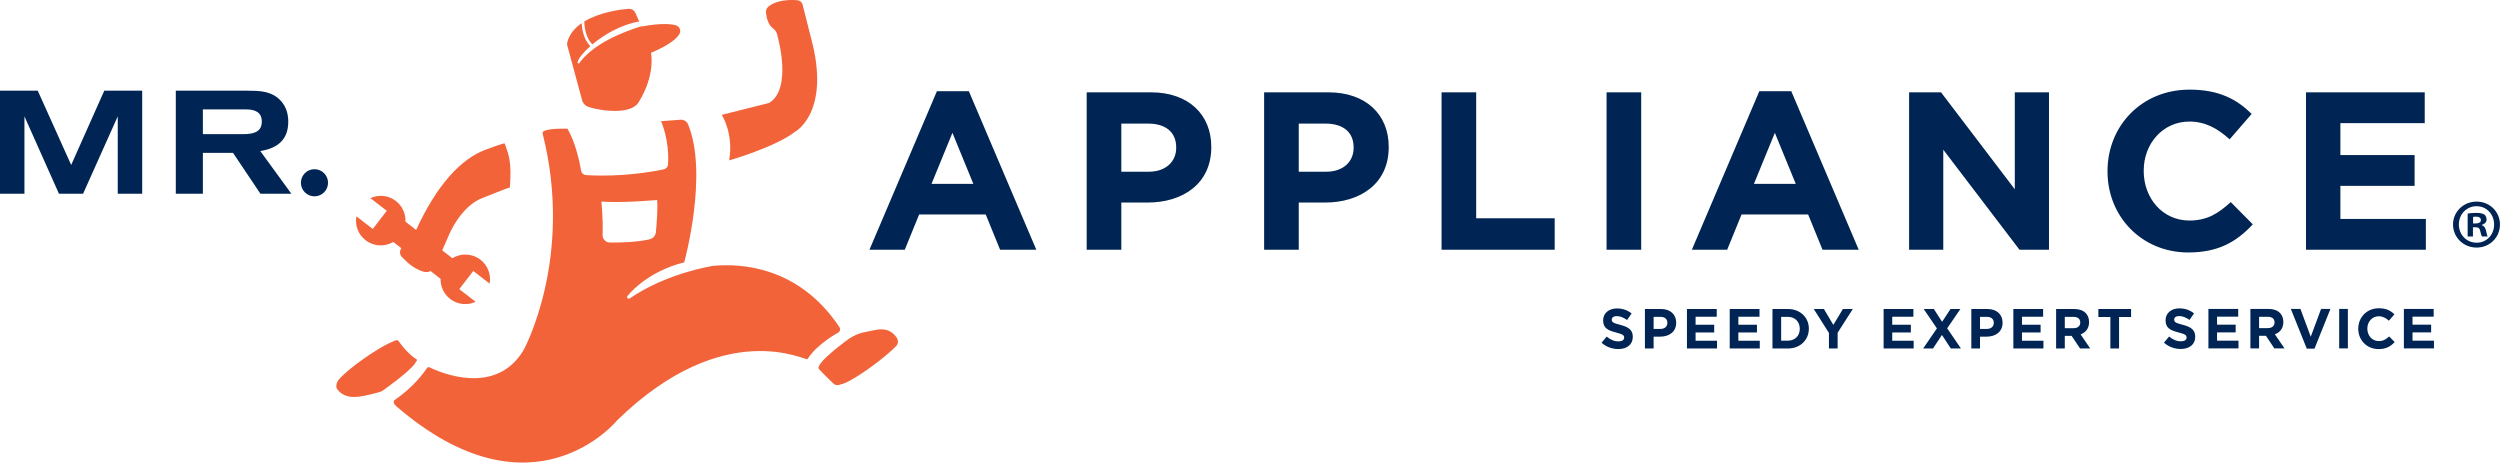
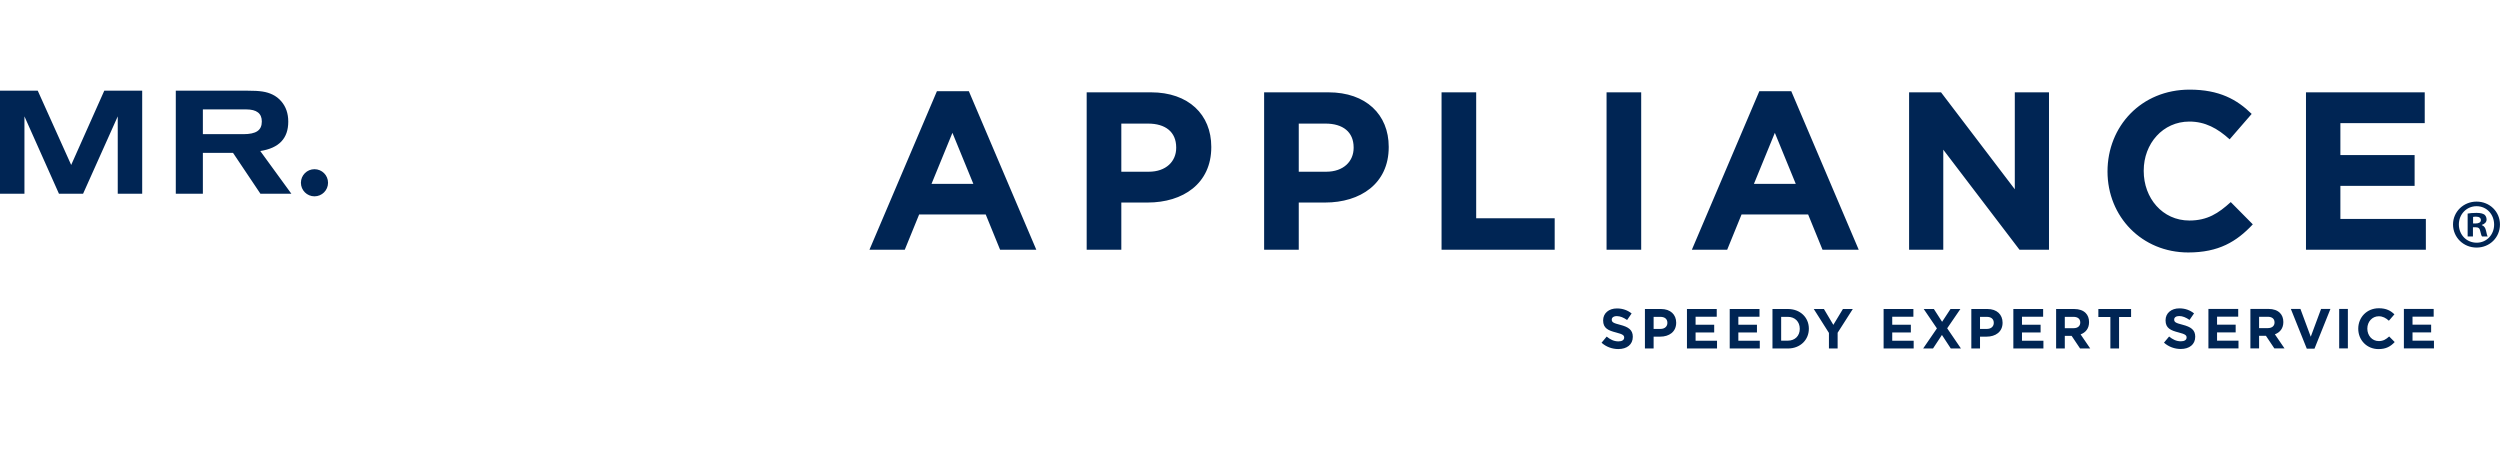
<svg xmlns="http://www.w3.org/2000/svg" viewBox="0 0 640.5 118.5" class="light notag">
  <defs>
    <style type="text/css">
      :root {
      --cp: #002554;
      --cs: #f2633a;
      --wht: #FFFFFF;
      --blk: #000000;
      --p1: #f2633a;
      --p2: #002554;
      --p3: #f2633a;
      }
      .p1 {fill:#f2633a}
      .p2 {fill: #002554}
      .p3 {fill:#f2633a}

      .dark {
      --p2: #FFFFFF;
      --p3: #FFFFFF;
      }
      .primary {
      --p1: #002554;
      --p2: #002554;
      --p3: #002554;
      }
      .secondary {
      --p1: #f2633a;
      --p2: #f2633a;
      --p3: #f2633a;
      }
      .white {
      --p1: #FFFFFF;
      --p2: #FFFFFF;
      --p3: #FFFFFF;
      }
      .black {
      --p1: #000000;
      --p2: #000000;
      --p3: #000000;
      }
      .notag .p3 {display: none}
    </style>
  </defs>
  <path class="p3" d="M 362.2 150.282 L 362.34 150.282 C 362.505 150.282 362.638 150.228 362.638 150.093 C 362.638 149.977 362.552 149.898 362.364 149.898 C 362.285 149.898 362.23 149.906 362.2 149.914 L 362.2 150.282 Z M 362.192 151.004 L 361.894 151.004 L 361.894 149.725 C 362.01 149.701 362.174 149.678 362.388 149.678 C 362.63 149.678 362.74 149.717 362.836 149.78 C 362.905 149.836 362.96 149.937 362.96 150.054 C 362.96 150.204 362.85 150.313 362.693 150.361 L 362.693 150.376 C 362.818 150.416 362.89 150.518 362.929 150.69 C 362.968 150.886 362.992 150.965 363.022 151.004 L 362.701 151.004 C 362.662 150.957 362.638 150.848 362.6 150.698 C 362.576 150.557 362.497 150.493 362.333 150.493 L 362.192 150.493 L 362.192 151.004 Z M 362.388 149.31 C 361.822 149.31 361.398 149.772 361.398 150.337 C 361.398 150.91 361.822 151.365 362.402 151.365 C 362.968 151.372 363.384 150.91 363.384 150.337 C 363.384 149.772 362.968 149.31 362.394 149.31 L 362.388 149.31 Z M 362.402 149.05 C 363.14 149.05 363.713 149.624 363.713 150.337 C 363.713 151.066 363.14 151.632 362.394 151.632 C 361.658 151.632 361.069 151.066 361.069 150.337 C 361.069 149.624 361.658 149.05 362.394 149.05 L 362.402 149.05 Z M 245.938 148.638 C 243.89 148.638 242.133 149.322 240.86 150.62 C 239.592 151.909 238.922 153.693 238.922 155.768 C 238.922 157.793 239.609 159.518 240.904 160.758 C 242.204 161.997 244.014 162.654 246.133 162.654 C 248.382 162.654 250.312 162.033 251.713 160.853 C 251.834 160.749 251.905 160.604 251.901 160.446 C 251.901 160.292 251.829 160.144 251.706 160.044 L 249.305 158.06 C 249.2 157.977 249.078 157.94 248.956 157.94 C 248.845 157.94 248.729 157.972 248.634 158.044 C 247.949 158.552 247.145 158.833 246.369 158.833 C 245.012 158.833 244.149 158.256 243.801 157.121 L 243.76 156.986 L 243.902 156.986 L 252.273 156.986 C 252.553 156.986 252.785 156.77 252.802 156.497 C 252.82 156.312 252.842 155.954 252.842 155.649 C 252.842 153.61 252.177 151.858 250.917 150.581 C 249.662 149.31 247.941 148.638 245.938 148.638 M 248.47 154.31 L 248.352 154.31 L 243.602 154.31 L 243.482 154.31 L 243.494 154.193 C 243.624 152.93 244.689 151.986 245.976 151.986 C 247.262 151.986 248.328 152.93 248.458 154.193 L 248.47 154.31 Z M 355.084 154.648 C 355.084 156.362 353.974 157.73 352.286 157.73 C 350.545 157.73 349.294 156.332 349.294 154.617 L 349.294 149.562 C 349.294 149.272 349.056 149.033 348.758 149.033 L 345.241 149.033 C 344.945 149.033 344.704 149.272 344.704 149.562 L 344.704 154.617 C 344.704 158.826 348.178 162.25 352.452 162.25 C 353.288 162.25 354.125 162.11 354.94 161.841 L 355.084 161.789 L 355.084 161.938 L 355.084 162.105 C 355.084 163.968 353.542 165.489 351.648 165.489 C 350.521 165.489 349.466 164.941 348.817 164.026 C 348.714 163.884 348.546 163.801 348.378 163.801 C 348.298 163.801 348.222 163.82 348.146 163.85 L 344.948 165.349 C 344.813 165.413 344.71 165.534 344.668 165.674 C 344.621 165.813 344.638 165.968 344.714 166.096 C 346.157 168.514 348.809 170.013 351.648 170.013 C 353.736 170.013 355.722 169.22 357.226 167.786 C 358.729 166.344 359.594 164.426 359.668 162.376 L 359.673 162.18 L 359.673 162.161 L 359.673 149.562 C 359.673 149.272 359.433 149.033 359.138 149.033 L 355.618 149.033 C 355.322 149.033 355.084 149.272 355.084 149.562 M 341.438 142.912 L 337.804 142.912 C 337.506 142.912 337.269 143.15 337.269 143.441 L 337.269 161.798 C 337.269 162.09 337.506 162.329 337.804 162.329 L 341.438 162.329 C 341.737 162.329 341.972 162.09 341.972 161.798 L 341.972 143.441 C 341.972 143.15 341.737 142.912 341.438 142.912 M 334.35 148.704 C 334.136 148.676 333.922 148.662 333.73 148.662 C 332.05 148.662 330.925 149.198 330.185 150.346 L 329.988 150.65 L 329.988 150.288 L 329.988 149.562 C 329.988 149.269 329.744 149.033 329.446 149.033 L 326.036 149.033 C 325.737 149.033 325.497 149.269 325.497 149.562 L 325.497 161.8 C 325.497 162.092 325.737 162.329 326.036 162.329 L 329.681 162.329 C 329.978 162.329 330.22 162.092 330.22 161.8 L 330.22 155.196 C 330.22 153.766 330.93 153.128 332.529 153.128 C 332.965 153.128 333.457 153.177 333.984 153.278 C 334.018 153.285 334.048 153.288 334.084 153.288 C 334.202 153.288 334.32 153.249 334.414 153.177 C 334.537 153.084 334.612 152.942 334.62 152.789 L 334.821 149.258 C 334.834 148.98 334.629 148.738 334.35 148.704 M 275.565 160.873 L 275.565 149.564 C 275.565 149.27 275.324 149.032 275.03 149.032 L 271.586 149.032 C 271.289 149.032 271.05 149.27 271.05 149.564 L 271.05 150.112 L 271.05 150.402 L 270.862 150.18 C 269.992 149.16 268.825 148.662 267.29 148.662 C 265.536 148.662 264.005 149.334 262.862 150.609 C 261.766 151.832 261.161 153.506 261.161 155.316 C 261.161 157.129 261.766 158.802 262.862 160.026 C 264.005 161.302 265.536 161.973 267.29 161.973 C 268.772 161.973 269.921 161.502 270.793 160.537 L 270.981 160.329 L 270.981 160.606 L 270.981 160.877 L 270.981 161.456 C 270.98 161.472 270.98 161.492 270.98 161.492 L 270.98 162.354 C 270.98 164.07 269.561 165.462 267.824 165.462 C 266.802 165.462 265.842 164.974 265.246 164.154 C 265.145 164.012 264.977 163.936 264.809 163.936 C 264.734 163.936 264.657 163.953 264.582 163.982 L 261.374 165.485 C 261.24 165.549 261.138 165.666 261.097 165.808 C 261.049 165.953 261.072 166.104 261.145 166.232 C 262.54 168.548 265.094 169.99 267.824 169.99 C 272.093 169.99 275.568 166.565 275.568 162.354 L 275.568 161.512 L 275.565 160.873 Z M 268.496 158.381 C 267 158.381 265.954 157.266 265.954 155.672 C 265.954 154.077 267 152.962 268.496 152.962 C 269.989 152.962 271.037 154.077 271.037 155.672 C 271.037 157.266 269.989 158.381 268.496 158.381 M 316.55 148.664 C 312.282 148.664 309.189 151.612 309.189 155.674 C 309.189 159.734 312.282 162.681 316.55 162.681 C 320.813 162.681 323.909 159.734 323.909 155.674 C 323.909 151.612 320.813 148.664 316.55 148.664 M 319.092 155.674 C 319.092 157.268 318.046 158.378 316.55 158.378 C 315.053 158.378 314.006 157.268 314.006 155.674 C 314.006 154.078 315.053 152.962 316.55 152.962 C 318.046 152.962 319.092 154.078 319.092 155.674 M 301.458 148.664 C 300.033 148.664 298.904 149.094 298.02 149.981 L 297.836 150.168 L 297.836 149.909 L 297.836 143.442 C 297.836 143.15 297.597 142.916 297.3 142.916 L 293.664 142.916 C 293.369 142.916 293.128 143.15 293.128 143.442 L 293.128 161.802 C 293.128 162.09 293.369 162.326 293.664 162.326 L 297.094 162.326 C 297.392 162.326 297.629 162.09 297.629 161.802 L 297.629 161.248 L 297.629 160.969 L 297.82 161.177 C 298.738 162.192 299.934 162.681 301.472 162.681 C 304.965 162.681 307.597 159.664 307.597 155.661 C 307.597 151.672 304.958 148.664 301.458 148.664 M 302.738 155.674 C 302.738 157.268 301.697 158.378 300.201 158.378 C 298.705 158.378 297.658 157.268 297.658 155.674 C 297.658 154.078 298.705 152.962 300.201 152.962 C 301.697 152.962 302.738 154.078 302.738 155.674 M 286.097 148.664 C 284.578 148.664 283.473 149.121 282.712 150.056 L 282.518 150.294 L 282.518 149.988 L 282.518 143.413 C 282.518 143.124 282.28 142.888 281.982 142.888 L 278.346 142.888 C 278.052 142.888 277.81 143.124 277.81 143.413 L 277.81 161.802 C 277.81 162.09 278.052 162.326 278.346 162.326 L 281.982 162.326 C 282.28 162.326 282.518 162.09 282.518 161.802 L 282.518 155.197 C 282.518 153.206 283.792 152.992 284.34 152.992 C 285.938 152.992 286.177 154.358 286.177 155.17 L 286.177 161.802 C 286.177 162.09 286.42 162.326 286.712 162.326 L 290.352 162.326 C 290.649 162.326 290.886 162.09 290.886 161.802 L 290.886 153.641 C 290.886 152.198 290.43 150.962 289.569 150.056 C 288.696 149.144 287.494 148.664 286.097 148.664 M 256.988 141.85 C 255.441 141.85 254.274 143.001 254.274 144.526 C 254.274 146.049 255.441 147.2 256.988 147.2 C 258.53 147.2 259.701 146.049 259.701 144.526 C 259.701 143.001 258.53 141.85 256.988 141.85 M 258.817 149.008 L 255.184 149.008 C 254.885 149.008 254.649 149.242 254.649 149.536 L 254.649 161.77 C 254.649 162.062 254.885 162.301 255.184 162.301 L 258.817 162.301 C 259.116 162.301 259.357 162.062 259.357 161.77 L 259.357 149.536 C 259.357 149.242 259.116 149.008 258.817 149.008 M 236.812 150.828 L 227.961 146.738 C 227.892 146.706 227.81 146.688 227.733 146.688 C 227.654 146.688 227.576 146.706 227.505 146.741 L 223.153 148.76 L 223 148.83 L 223 148.666 L 223 147.513 C 223 147.221 222.758 146.985 222.465 146.985 L 218.926 146.985 C 218.632 146.985 218.388 147.221 218.388 147.513 L 218.388 161.8 C 218.388 162.09 218.632 162.326 218.926 162.326 L 222.465 162.326 C 222.758 162.326 223 162.09 223 161.8 L 223 153.922 L 223 153.853 L 223.061 153.822 L 227.692 151.674 L 227.74 151.652 L 227.784 151.674 L 232.452 153.826 L 232.513 153.858 L 232.513 153.924 L 232.513 161.8 C 232.513 162.09 232.754 162.326 233.05 162.326 L 236.586 162.326 C 236.882 162.326 237.121 162.09 237.121 161.8 L 237.121 151.302 C 237.121 151.1 237.002 150.912 236.812 150.828 M 477.83 169.397 L 480.27 162.546 L 474.828 148.965 L 477.773 148.965 L 481.588 158.982 L 485.181 148.965 L 487.874 148.965 L 480.496 169.397 L 477.83 169.397 Z M 469.998 162.294 L 469.998 155.308 C 469.998 152.642 468.962 151.266 466.748 151.266 C 464.44 151.266 463.348 152.753 463.348 155.501 L 463.348 162.294 L 460.657 162.294 L 460.657 148.965 L 463.348 148.965 L 463.348 150.397 C 464.248 149.386 465.337 148.714 467.221 148.714 C 470.392 148.714 472.721 150.566 472.721 154.746 L 472.721 162.294 L 469.998 162.294 Z M 453.613 162.294 L 453.613 160.722 C 452.49 162.045 450.946 162.66 449.152 162.66 C 445.193 162.66 442.104 159.6 442.104 155.701 C 442.104 151.741 445.25 148.714 449.152 148.714 C 450.946 148.714 452.462 149.358 453.613 150.677 L 453.613 148.965 L 456.308 148.965 L 456.308 162.294 L 453.613 162.294 Z M 449.152 151.266 C 446.653 151.266 444.772 153.232 444.772 155.701 C 444.772 158.198 446.653 160.133 449.152 160.133 C 451.7 160.133 453.556 158.113 453.556 155.701 C 453.556 153.286 451.68 151.266 449.152 151.266 M 425.804 169.397 L 425.804 148.965 L 428.498 148.965 L 428.498 150.677 C 429.621 149.36 431.165 148.712 432.962 148.712 C 436.86 148.712 440 151.746 440 155.702 C 440 159.601 436.92 162.66 432.962 162.66 C 431.165 162.66 429.621 162.041 428.498 160.722 L 428.498 169.397 L 425.804 169.397 Z M 432.932 160.134 C 435.457 160.134 437.34 158.197 437.34 155.702 C 437.34 153.229 435.457 151.266 432.962 151.266 C 430.464 151.266 428.584 153.229 428.584 155.702 C 428.584 158.112 430.349 160.134 432.932 160.134 M 419.044 162.294 L 419.044 155.308 C 419.044 152.669 418.372 151.266 416.294 151.266 C 414.188 151.266 413.096 152.669 413.096 155.501 L 413.096 162.294 L 410.376 162.294 L 410.376 155.308 C 410.376 152.642 409.7 151.266 407.621 151.266 C 405.516 151.266 404.426 152.7 404.426 155.501 L 404.426 162.294 L 401.728 162.294 L 401.728 148.965 L 404.426 148.965 L 404.426 150.397 C 405.433 149.276 406.469 148.714 408.072 148.714 C 409.894 148.714 411.522 149.44 412.337 151.18 C 413.628 149.217 415.23 148.714 416.772 148.714 C 419.746 148.714 421.74 150.566 421.74 154.746 L 421.74 162.294 L 419.044 162.294 Z M 391.458 162.66 C 387.616 162.66 384.472 159.548 384.472 155.7 C 384.472 151.885 387.56 148.712 391.458 148.712 C 395.332 148.712 398.506 151.856 398.506 155.7 C 398.506 159.518 395.332 162.66 391.458 162.66 M 391.488 151.268 C 388.993 151.268 387.138 153.369 387.138 155.726 C 387.138 158.112 389.042 160.132 391.488 160.132 C 393.958 160.132 395.84 158.056 395.84 155.672 C 395.84 153.258 393.902 151.268 391.488 151.268 M 382.788 159.348 C 381.553 161.341 379.309 162.66 376.782 162.66 C 372.94 162.66 369.793 159.542 369.793 155.702 C 369.793 151.885 372.881 148.712 376.782 148.712 C 379.281 148.712 381.5 150.034 382.73 151.996 L 380.461 153.286 C 379.701 152.078 378.326 151.266 376.782 151.266 C 374.341 151.266 372.462 153.338 372.462 155.728 C 372.462 158.11 374.372 160.133 376.837 160.133 C 378.437 160.133 379.785 159.29 380.542 158.03 L 382.788 159.348 Z M 204.257 162.294 L 204.257 160.722 C 203.134 162.045 201.59 162.66 199.793 162.66 C 195.837 162.66 192.749 159.6 192.749 155.701 C 192.749 151.741 195.894 148.714 199.793 148.714 C 201.59 148.714 203.106 149.358 204.257 150.677 L 204.257 148.965 L 206.952 148.965 L 206.952 162.294 L 204.257 162.294 Z M 199.793 151.266 C 197.297 151.266 195.416 153.232 195.416 155.701 C 195.416 158.198 197.297 160.133 199.793 160.133 C 202.345 160.133 204.2 158.113 204.2 155.701 C 204.2 153.286 202.32 151.266 199.793 151.266" />
-   <path class="p1" d="M 184.913 29.424 C 184.913 29.424 188.028 34.234 186.802 41.098 C 186.802 41.098 198.59 37.72 203.656 33.786 C 203.656 33.786 213.005 28.872 207.764 9.646 L 205.622 1.182 C 205.465 0.56 204.926 0.109 204.285 0.057 C 202.514 -0.087 198.98 -0.096 196.82 1.741 C 196.404 2.094 196.192 2.634 196.238 3.178 C 196.336 4.297 196.705 6.285 198.092 7.313 C 198.61 7.698 198.986 8.245 199.122 8.877 L 199.26 9.512 C 199.26 9.512 203.053 22.77 197.032 26.381 L 184.913 29.424 Z M 154.389 60.204 C 154.538 55.969 154.072 51.636 154.072 51.636 C 159.486 52.057 168.34 51.241 168.34 51.241 C 168.573 52.944 168.248 57.19 168.049 59.438 C 167.966 60.342 167.322 61.102 166.44 61.309 C 163.173 62.07 158.76 62.161 156.246 62.138 C 155.193 62.129 154.352 61.257 154.389 60.204 M 182.709 68.114 C 182.709 68.114 171.048 69.83 161.332 76.454 C 160.97 76.701 160.516 76.317 160.7 75.921 C 160.7 75.921 165.305 69.706 175.3 67.21 C 175.3 67.21 181.525 44.68 176.304 31.893 C 175.982 31.106 175.197 30.609 174.35 30.673 L 169.354 31.049 C 169.354 31.049 171.545 35.729 171.15 42.104 C 171.112 42.736 170.648 43.264 170.028 43.393 C 167.245 43.978 159.189 45.428 150.122 44.856 C 149.509 44.817 148.998 44.369 148.89 43.762 C 148.513 41.606 147.448 36.48 145.385 32.974 C 145.385 32.974 138.649 32.744 139.01 34.173 C 147.101 66.089 134.172 89.634 134.172 89.634 C 127.032 101.73 112.522 95.329 110.017 94.105 C 109.802 94.001 109.548 94.072 109.416 94.269 C 108.645 95.424 105.918 99.2 101.24 102.389 C 100.581 102.838 100.884 103.524 101.512 104.066 C 136.532 134.294 158.112 107.686 158.112 107.686 C 185.698 80.834 206.522 92.586 206.882 92.012 C 209.36 88.057 214.894 85.125 214.894 85.125 C 215.277 84.797 215.349 84.237 215.069 83.818 C 204.608 68.12 189.61 67.452 182.709 68.114 M 209.738 94.433 C 209.837 94.701 213.326 98.09 213.326 98.09 C 214.032 98.81 214.537 98.794 215.977 98.322 C 219.16 97.277 227.385 91.153 229.765 88.462 C 230.238 87.906 230.084 86.934 229.657 86.381 L 229.545 86.238 C 228.262 84.574 226.517 84.104 224.454 84.508 C 223.053 84.782 222.077 84.968 220.876 85.244 C 219.866 85.474 218.594 86.089 217.548 86.762 C 217.548 86.762 209.124 92.77 209.738 94.433 M 106.773 92.102 C 104.509 90.676 102.604 88.078 102.401 87.757 C 102.385 87.732 102.12 87.394 102.1 87.373 C 101.696 86.937 101.42 87.172 99.965 87.808 C 96.772 89.206 89.237 94.341 86.822 97.244 C 86.093 98.121 85.977 99.176 86.433 99.766 C 87.752 101.474 89.642 101.89 91.789 101.645 C 93.526 101.446 95.476 100.904 96.682 100.6 C 97.197 100.469 97.856 100.29 98.254 99.942 C 98.254 99.942 104.702 95.382 106.237 93.226 C 106.913 92.277 106.938 92.206 106.773 92.102 M 124.001 50.57 C 124.921 50.258 129.576 48.273 130.628 48.034 C 131.128 41.534 130.378 39.721 129.306 36.76 C 129.128 36.597 125.413 37.978 124.506 38.31 C 118.104 40.668 111.942 47.334 106.61 58.917 L 103.882 56.789 C 103.964 54.796 103.114 52.794 101.414 51.484 C 99.48 49.992 96.97 49.813 94.894 50.764 L 99.094 54.002 L 95.505 58.661 L 91.305 55.422 C 90.916 57.673 91.725 60.056 93.661 61.548 C 95.78 63.181 98.598 63.268 100.768 61.989 L 102.83 63.598 C 102.326 64.278 102.374 65.226 102.972 65.844 C 104.258 67.174 105.862 68.762 108.43 69.589 C 109.08 69.797 109.752 69.725 110.324 69.442 L 112.873 71.43 C 112.834 73.378 113.681 75.32 115.342 76.601 C 117.278 78.096 119.788 78.273 121.862 77.324 L 117.665 74.084 L 121.253 69.425 L 125.453 72.662 C 125.841 70.414 125.03 68.032 123.097 66.538 C 120.946 64.881 118.076 64.818 115.893 66.157 L 113.301 64.134 L 115.004 60.241 C 115.004 60.241 118.064 52.589 124.001 50.57 M 173.124 6.468 C 171.762 6.11 169.148 5.888 164.348 6.809 L 164.309 6.722 C 159.378 8.27 152.046 11.18 148.418 16.162 C 148.277 16.356 147.957 16.264 147.956 16.024 C 147.956 16.024 148.01 15.94 148.021 15.876 C 148.162 15.037 149.361 13.484 151.246 11.818 C 149.444 10.048 149.089 7.242 149.024 5.942 C 147.269 7.15 145.888 8.728 145.345 10.78 C 145.265 11.081 145.266 11.397 145.349 11.697 L 149.125 25.64 C 149.352 26.478 149.985 27.144 150.809 27.412 C 154.017 28.45 162.081 29.564 163.805 25.876 C 163.805 25.876 167.77 19.888 166.796 13.52 C 169.652 12.326 172.928 10.621 174.062 8.718 C 174.582 7.852 174.102 6.728 173.124 6.468 M 151.744 11.348 C 151.752 11.356 151.756 11.368 151.762 11.376 C 154.721 8.896 159.113 6.294 163.764 5.502 L 162.752 3.24 C 162.474 2.621 161.846 2.238 161.17 2.274 C 158.81 2.401 153.56 3.166 149.698 5.509 C 149.713 6.396 149.894 9.548 151.744 11.348" />
-   <path class="p2" d="M 249.372 47.106 L 244.012 34.028 L 238.654 47.106 L 249.372 47.106 Z M 240.038 23.366 L 248.22 23.366 L 265.506 63.99 L 256.229 63.99 L 252.541 54.944 L 235.485 54.944 L 231.798 63.99 L 222.75 63.99 L 240.038 23.366 Z M 294.312 43.996 C 298.749 43.996 301.341 41.344 301.341 37.888 L 301.341 37.773 C 301.341 33.796 298.577 31.665 294.14 31.665 L 287.282 31.665 L 287.282 43.996 L 294.312 43.996 Z M 278.406 23.654 L 294.888 23.654 C 304.512 23.654 310.33 29.36 310.33 37.601 L 310.33 37.714 C 310.33 47.05 303.07 51.89 294.024 51.89 L 287.282 51.89 L 287.282 63.99 L 278.406 63.99 L 278.406 23.654 Z M 339.773 43.996 C 344.21 43.996 346.801 41.344 346.801 37.888 L 346.801 37.773 C 346.801 33.796 344.036 31.665 339.6 31.665 L 332.742 31.665 L 332.742 43.996 L 339.773 43.996 Z M 323.868 23.654 L 340.349 23.654 C 349.97 23.654 355.79 29.36 355.79 37.601 L 355.79 37.714 C 355.79 47.05 348.53 51.89 339.482 51.89 L 332.742 51.89 L 332.742 63.99 L 323.868 63.99 L 323.868 23.654 Z M 369.325 23.654 L 378.198 23.654 L 378.198 55.922 L 398.31 55.922 L 398.31 63.99 L 369.325 63.99 L 369.325 23.654 Z M 411.6 23.654 L 420.473 23.654 L 420.473 63.99 L 411.6 63.99 L 411.6 23.654 Z M 460.074 47.106 L 454.716 34.028 L 449.357 47.106 L 460.074 47.106 Z M 450.74 23.366 L 458.922 23.366 L 476.209 63.99 L 466.933 63.99 L 463.244 54.944 L 446.188 54.944 L 442.5 63.99 L 433.452 63.99 L 450.74 23.366 Z M 489.109 23.654 L 497.292 23.654 L 516.192 48.49 L 516.192 23.654 L 524.953 23.654 L 524.953 63.99 L 517.402 63.99 L 497.868 38.349 L 497.868 63.99 L 489.109 63.99 L 489.109 23.654 Z M 539.944 43.937 L 539.944 43.824 C 539.944 32.356 548.588 22.964 560.974 22.964 C 568.582 22.964 573.134 25.498 576.88 29.186 L 571.232 35.698 C 568.122 32.873 564.953 31.145 560.917 31.145 C 554.12 31.145 549.221 36.792 549.221 43.708 L 549.221 43.824 C 549.221 50.737 554.006 56.498 560.917 56.498 C 565.528 56.498 568.352 54.654 571.521 51.774 L 577.168 57.478 C 573.021 61.916 568.41 64.681 560.632 64.681 C 548.76 64.681 539.944 55.521 539.944 43.937 M 590.792 23.654 L 621.216 23.654 L 621.216 31.549 L 599.608 31.549 L 599.608 39.73 L 618.624 39.73 L 618.624 47.625 L 599.608 47.625 L 599.608 56.096 L 621.505 56.096 L 621.505 63.99 L 590.792 63.99 L 590.792 23.654 Z M 633.602 57.254 L 634.244 57.254 C 634.994 57.254 635.602 57.005 635.602 56.398 C 635.602 55.862 635.209 55.505 634.352 55.505 C 633.994 55.505 633.744 55.541 633.602 55.577 L 633.602 57.254 Z M 633.568 60.574 L 632.21 60.574 L 632.21 54.72 C 632.744 54.613 633.494 54.541 634.46 54.541 C 635.565 54.541 636.065 54.72 636.494 54.97 C 636.814 55.22 637.065 55.684 637.065 56.254 C 637.065 56.897 636.565 57.397 635.852 57.612 L 635.852 57.684 C 636.421 57.897 636.744 58.325 636.921 59.11 C 637.102 60.002 637.206 60.361 637.353 60.574 L 635.888 60.574 C 635.709 60.361 635.602 59.825 635.421 59.146 C 635.317 58.504 634.96 58.218 634.209 58.218 L 633.568 58.218 L 633.568 60.574 Z M 629.961 57.504 C 629.961 60.11 631.89 62.181 634.529 62.181 C 637.102 62.181 638.994 60.11 638.994 57.541 C 638.994 54.933 637.102 52.828 634.494 52.828 C 631.89 52.828 629.961 54.933 629.961 57.504 M 640.49 57.504 C 640.49 60.824 637.886 63.429 634.494 63.429 C 631.14 63.429 628.464 60.824 628.464 57.504 C 628.464 54.256 631.14 51.65 634.494 51.65 C 637.886 51.65 640.49 54.256 640.49 57.504 M 36.429 49.634 L 30.166 49.634 L 30.166 29.814 L 21.286 49.634 L 15.104 49.634 L 6.262 29.814 L 6.262 49.634 L 0 49.634 L 0 23.234 L 9.672 23.234 L 18.236 42.261 L 26.718 23.234 L 36.429 23.234 L 36.429 49.634 Z M 62.322 34.373 C 65.652 34.373 67.077 33.382 67.077 31.122 C 67.077 29.061 65.77 28.03 63.073 28.03 L 51.976 28.03 L 51.976 34.373 L 62.322 34.373 Z M 51.976 49.636 L 45.038 49.636 L 45.038 23.236 L 63.472 23.236 C 66.641 23.236 68.229 23.47 69.814 24.225 C 70.646 24.622 71.437 25.218 72.073 25.969 C 73.26 27.356 73.854 29.061 73.854 31.162 C 73.854 35.444 71.517 37.94 66.682 38.693 L 74.649 49.636 L 66.722 49.636 L 59.705 39.17 L 51.976 39.17 L 51.976 49.636 Z M 84.045 46.824 C 84.045 48.744 82.489 50.301 80.569 50.301 C 78.649 50.301 77.092 48.744 77.092 46.824 C 77.092 44.904 78.649 43.348 80.569 43.348 C 82.489 43.348 84.045 44.904 84.045 46.824 M 410.317 87.809 L 411.632 86.233 C 412.542 86.986 413.497 87.462 414.653 87.462 C 415.564 87.462 416.113 87.101 416.113 86.508 L 416.113 86.48 C 416.113 85.916 415.765 85.626 414.074 85.194 C 412.036 84.673 410.722 84.109 410.722 82.101 L 410.722 82.072 C 410.722 80.236 412.196 79.021 414.262 79.021 C 415.736 79.021 416.994 79.484 418.02 80.309 L 416.864 81.984 C 415.968 81.364 415.085 80.988 414.234 80.988 C 413.381 80.988 412.933 81.377 412.933 81.869 L 412.933 81.898 C 412.933 82.562 413.366 82.781 415.116 83.228 C 417.168 83.762 418.324 84.5 418.324 86.262 L 418.324 86.292 C 418.324 88.301 416.79 89.428 414.609 89.428 C 413.077 89.428 411.53 88.893 410.317 87.809 M 425.42 84.269 C 426.533 84.269 427.184 83.604 427.184 82.737 L 427.184 82.708 C 427.184 81.71 426.49 81.176 425.377 81.176 L 423.657 81.176 L 423.657 84.269 L 425.42 84.269 Z M 421.43 79.166 L 425.564 79.166 C 427.978 79.166 429.438 80.597 429.438 82.664 L 429.438 82.693 C 429.438 85.034 427.616 86.249 425.348 86.249 L 423.657 86.249 L 423.657 89.284 L 421.43 89.284 L 421.43 79.166 Z M 432.197 79.166 L 439.829 79.166 L 439.829 81.146 L 434.409 81.146 L 434.409 83.2 L 439.177 83.2 L 439.177 85.178 L 434.409 85.178 L 434.409 87.304 L 439.901 87.304 L 439.901 89.284 L 432.197 89.284 L 432.197 79.166 Z M 443.153 79.166 L 450.785 79.166 L 450.785 81.146 L 445.365 81.146 L 445.365 83.2 L 450.133 83.2 L 450.133 85.178 L 445.365 85.178 L 445.365 87.304 L 450.857 87.304 L 450.857 89.284 L 443.153 89.284 L 443.153 79.166 Z M 458.053 87.276 C 459.873 87.276 461.101 86.046 461.101 84.254 L 461.101 84.225 C 461.101 82.433 459.873 81.176 458.053 81.176 L 456.332 81.176 L 456.332 87.276 L 458.053 87.276 Z M 454.106 79.166 L 458.053 79.166 C 461.232 79.166 463.429 81.35 463.429 84.196 L 463.429 84.225 C 463.429 87.073 461.232 89.284 458.053 89.284 L 454.106 89.284 L 454.106 79.166 Z M 468.574 85.296 L 464.688 79.166 L 467.288 79.166 L 469.702 83.229 L 472.158 79.166 L 474.689 79.166 L 470.801 85.252 L 470.801 89.284 L 468.574 89.284 L 468.574 85.296 Z M 482.58 79.166 L 490.212 79.166 L 490.212 81.146 L 484.79 81.146 L 484.79 83.2 L 489.56 83.2 L 489.56 85.178 L 484.79 85.178 L 484.79 87.304 L 490.282 87.304 L 490.282 89.284 L 482.58 89.284 L 482.58 79.166 Z M 496.237 84.138 L 492.856 79.166 L 495.457 79.166 L 497.566 82.446 L 499.72 79.166 L 502.25 79.166 L 498.868 84.109 L 502.394 89.282 L 499.793 89.282 L 497.524 85.814 L 495.24 89.282 L 492.71 89.282 L 496.237 84.138 Z M 509.042 84.269 C 510.156 84.269 510.806 83.604 510.806 82.737 L 510.806 82.708 C 510.806 81.71 510.113 81.176 509 81.176 L 507.28 81.176 L 507.28 84.269 L 509.042 84.269 Z M 505.054 79.166 L 509.188 79.166 C 511.601 79.166 513.061 80.597 513.061 82.664 L 513.061 82.693 C 513.061 85.034 511.24 86.249 508.97 86.249 L 507.28 86.249 L 507.28 89.284 L 505.054 89.284 L 505.054 79.166 Z M 515.82 79.166 L 523.452 79.166 L 523.452 81.146 L 518.032 81.146 L 518.032 83.2 L 522.801 83.2 L 522.801 85.178 L 518.032 85.178 L 518.032 87.304 L 523.524 87.304 L 523.524 89.284 L 515.82 89.284 L 515.82 79.166 Z M 531.257 84.081 C 532.341 84.081 532.961 83.502 532.961 82.65 L 532.961 82.621 C 532.961 81.668 532.297 81.176 531.213 81.176 L 529.002 81.176 L 529.002 84.081 L 531.257 84.081 Z M 526.776 79.166 L 531.4 79.166 C 532.688 79.166 533.685 79.528 534.349 80.193 C 534.913 80.757 535.217 81.552 535.217 82.506 L 535.217 82.534 C 535.217 84.168 534.336 85.194 533.049 85.67 L 535.52 89.284 L 532.918 89.284 L 530.75 86.046 L 529.002 86.046 L 529.002 89.284 L 526.776 89.284 L 526.776 79.166 Z M 540.678 81.22 L 537.6 81.22 L 537.6 79.166 L 545.984 79.166 L 545.984 81.22 L 542.904 81.22 L 542.904 89.284 L 540.678 89.284 L 540.678 81.22 Z M 554.409 87.79 L 555.724 86.214 C 556.636 86.966 557.589 87.442 558.745 87.442 C 559.656 87.442 560.205 87.082 560.205 86.489 L 560.205 86.46 C 560.205 85.897 559.858 85.608 558.166 85.174 C 556.129 84.653 554.814 84.09 554.814 82.081 L 554.814 82.052 C 554.814 80.217 556.288 79.002 558.354 79.002 C 559.829 79.002 561.086 79.465 562.113 80.289 L 560.957 81.965 C 560.06 81.345 559.178 80.968 558.326 80.968 C 557.473 80.968 557.025 81.358 557.025 81.849 L 557.025 81.878 C 557.025 82.544 557.458 82.761 559.208 83.208 C 561.261 83.742 562.417 84.481 562.417 86.244 L 562.417 86.273 C 562.417 88.281 560.884 89.409 558.702 89.409 C 557.169 89.409 555.624 88.873 554.409 87.79 M 565.797 79.146 L 573.429 79.146 L 573.429 81.126 L 568.009 81.126 L 568.009 83.18 L 572.778 83.18 L 572.778 85.16 L 568.009 85.16 L 568.009 87.284 L 573.501 87.284 L 573.501 89.264 L 565.797 89.264 L 565.797 79.146 Z M 581.032 84.061 C 582.114 84.061 582.737 83.482 582.737 82.63 L 582.737 82.601 C 582.737 81.648 582.072 81.156 580.988 81.156 L 578.777 81.156 L 578.777 84.061 L 581.032 84.061 Z M 576.552 79.146 L 581.176 79.146 C 582.462 79.146 583.46 79.508 584.124 80.173 C 584.688 80.737 584.992 81.532 584.992 82.485 L 584.992 82.514 C 584.992 84.148 584.11 85.173 582.824 85.65 L 585.296 89.264 L 582.693 89.264 L 580.525 86.026 L 580.497 86.026 L 578.777 86.026 L 578.777 89.264 L 576.552 89.264 L 576.552 79.146 Z M 586.913 79.146 L 589.37 79.146 L 592.014 86.273 L 594.661 79.146 L 597.058 79.146 L 592.969 89.336 L 591.002 89.336 L 586.913 79.146 Z M 599.298 79.146 L 601.525 79.146 L 601.525 89.264 L 599.298 89.264 L 599.298 79.146 Z M 604.184 84.234 L 604.184 84.206 C 604.184 81.329 606.352 78.974 609.46 78.974 C 611.368 78.974 612.509 79.609 613.448 80.534 L 612.033 82.168 C 611.252 81.46 610.456 81.026 609.445 81.026 C 607.74 81.026 606.51 82.442 606.51 84.177 L 606.51 84.206 C 606.51 85.94 607.712 87.385 609.445 87.385 C 610.601 87.385 611.309 86.924 612.104 86.201 L 613.521 87.632 C 612.481 88.745 611.324 89.437 609.373 89.437 C 606.396 89.437 604.184 87.14 604.184 84.234 M 615.876 79.146 L 623.508 79.146 L 623.508 81.126 L 618.088 81.126 L 618.088 83.18 L 622.857 83.18 L 622.857 85.16 L 618.088 85.16 L 618.088 87.284 L 623.58 87.284 L 623.58 89.264 L 615.876 89.264 L 615.876 79.146 Z" />
+   <path class="p2" d="M 249.372 47.106 L 244.012 34.028 L 238.654 47.106 L 249.372 47.106 Z M 240.038 23.366 L 248.22 23.366 L 265.506 63.99 L 256.229 63.99 L 252.541 54.944 L 235.485 54.944 L 231.798 63.99 L 222.75 63.99 L 240.038 23.366 Z M 294.312 43.996 C 298.749 43.996 301.341 41.344 301.341 37.888 L 301.341 37.773 C 301.341 33.796 298.577 31.665 294.14 31.665 L 287.282 31.665 L 287.282 43.996 L 294.312 43.996 Z M 278.406 23.654 L 294.888 23.654 C 304.512 23.654 310.33 29.36 310.33 37.601 L 310.33 37.714 C 310.33 47.05 303.07 51.89 294.024 51.89 L 287.282 51.89 L 287.282 63.99 L 278.406 63.99 L 278.406 23.654 Z M 339.773 43.996 C 344.21 43.996 346.801 41.344 346.801 37.888 L 346.801 37.773 C 346.801 33.796 344.036 31.665 339.6 31.665 L 332.742 31.665 L 332.742 43.996 L 339.773 43.996 Z M 323.868 23.654 L 340.349 23.654 C 349.97 23.654 355.79 29.36 355.79 37.601 L 355.79 37.714 C 355.79 47.05 348.53 51.89 339.482 51.89 L 332.742 51.89 L 332.742 63.99 L 323.868 63.99 L 323.868 23.654 Z M 369.325 23.654 L 378.198 23.654 L 378.198 55.922 L 398.31 55.922 L 398.31 63.99 L 369.325 63.99 L 369.325 23.654 Z M 411.6 23.654 L 420.473 23.654 L 420.473 63.99 L 411.6 63.99 L 411.6 23.654 Z M 460.074 47.106 L 454.716 34.028 L 449.357 47.106 L 460.074 47.106 Z M 450.74 23.366 L 458.922 23.366 L 476.209 63.99 L 466.933 63.99 L 463.244 54.944 L 446.188 54.944 L 442.5 63.99 L 433.452 63.99 L 450.74 23.366 Z M 489.109 23.654 L 497.292 23.654 L 516.192 48.49 L 516.192 23.654 L 524.953 23.654 L 524.953 63.99 L 517.402 63.99 L 497.868 38.349 L 497.868 63.99 L 489.109 63.99 L 489.109 23.654 Z M 539.944 43.937 C 539.944 32.356 548.588 22.964 560.974 22.964 C 568.582 22.964 573.134 25.498 576.88 29.186 L 571.232 35.698 C 568.122 32.873 564.953 31.145 560.917 31.145 C 554.12 31.145 549.221 36.792 549.221 43.708 L 549.221 43.824 C 549.221 50.737 554.006 56.498 560.917 56.498 C 565.528 56.498 568.352 54.654 571.521 51.774 L 577.168 57.478 C 573.021 61.916 568.41 64.681 560.632 64.681 C 548.76 64.681 539.944 55.521 539.944 43.937 M 590.792 23.654 L 621.216 23.654 L 621.216 31.549 L 599.608 31.549 L 599.608 39.73 L 618.624 39.73 L 618.624 47.625 L 599.608 47.625 L 599.608 56.096 L 621.505 56.096 L 621.505 63.99 L 590.792 63.99 L 590.792 23.654 Z M 633.602 57.254 L 634.244 57.254 C 634.994 57.254 635.602 57.005 635.602 56.398 C 635.602 55.862 635.209 55.505 634.352 55.505 C 633.994 55.505 633.744 55.541 633.602 55.577 L 633.602 57.254 Z M 633.568 60.574 L 632.21 60.574 L 632.21 54.72 C 632.744 54.613 633.494 54.541 634.46 54.541 C 635.565 54.541 636.065 54.72 636.494 54.97 C 636.814 55.22 637.065 55.684 637.065 56.254 C 637.065 56.897 636.565 57.397 635.852 57.612 L 635.852 57.684 C 636.421 57.897 636.744 58.325 636.921 59.11 C 637.102 60.002 637.206 60.361 637.353 60.574 L 635.888 60.574 C 635.709 60.361 635.602 59.825 635.421 59.146 C 635.317 58.504 634.96 58.218 634.209 58.218 L 633.568 58.218 L 633.568 60.574 Z M 629.961 57.504 C 629.961 60.11 631.89 62.181 634.529 62.181 C 637.102 62.181 638.994 60.11 638.994 57.541 C 638.994 54.933 637.102 52.828 634.494 52.828 C 631.89 52.828 629.961 54.933 629.961 57.504 M 640.49 57.504 C 640.49 60.824 637.886 63.429 634.494 63.429 C 631.14 63.429 628.464 60.824 628.464 57.504 C 628.464 54.256 631.14 51.65 634.494 51.65 C 637.886 51.65 640.49 54.256 640.49 57.504 M 36.429 49.634 L 30.166 49.634 L 30.166 29.814 L 21.286 49.634 L 15.104 49.634 L 6.262 29.814 L 6.262 49.634 L 0 49.634 L 0 23.234 L 9.672 23.234 L 18.236 42.261 L 26.718 23.234 L 36.429 23.234 L 36.429 49.634 Z M 62.322 34.373 C 65.652 34.373 67.077 33.382 67.077 31.122 C 67.077 29.061 65.77 28.03 63.073 28.03 L 51.976 28.03 L 51.976 34.373 L 62.322 34.373 Z M 51.976 49.636 L 45.038 49.636 L 45.038 23.236 L 63.472 23.236 C 66.641 23.236 68.229 23.47 69.814 24.225 C 70.646 24.622 71.437 25.218 72.073 25.969 C 73.26 27.356 73.854 29.061 73.854 31.162 C 73.854 35.444 71.517 37.94 66.682 38.693 L 74.649 49.636 L 66.722 49.636 L 59.705 39.17 L 51.976 39.17 L 51.976 49.636 Z M 84.045 46.824 C 84.045 48.744 82.489 50.301 80.569 50.301 C 78.649 50.301 77.092 48.744 77.092 46.824 C 77.092 44.904 78.649 43.348 80.569 43.348 C 82.489 43.348 84.045 44.904 84.045 46.824 M 410.317 87.809 L 411.632 86.233 C 412.542 86.986 413.497 87.462 414.653 87.462 C 415.564 87.462 416.113 87.101 416.113 86.508 L 416.113 86.48 C 416.113 85.916 415.765 85.626 414.074 85.194 C 412.036 84.673 410.722 84.109 410.722 82.101 L 410.722 82.072 C 410.722 80.236 412.196 79.021 414.262 79.021 C 415.736 79.021 416.994 79.484 418.02 80.309 L 416.864 81.984 C 415.968 81.364 415.085 80.988 414.234 80.988 C 413.381 80.988 412.933 81.377 412.933 81.869 L 412.933 81.898 C 412.933 82.562 413.366 82.781 415.116 83.228 C 417.168 83.762 418.324 84.5 418.324 86.262 L 418.324 86.292 C 418.324 88.301 416.79 89.428 414.609 89.428 C 413.077 89.428 411.53 88.893 410.317 87.809 M 425.42 84.269 C 426.533 84.269 427.184 83.604 427.184 82.737 L 427.184 82.708 C 427.184 81.71 426.49 81.176 425.377 81.176 L 423.657 81.176 L 423.657 84.269 L 425.42 84.269 Z M 421.43 79.166 L 425.564 79.166 C 427.978 79.166 429.438 80.597 429.438 82.664 L 429.438 82.693 C 429.438 85.034 427.616 86.249 425.348 86.249 L 423.657 86.249 L 423.657 89.284 L 421.43 89.284 L 421.43 79.166 Z M 432.197 79.166 L 439.829 79.166 L 439.829 81.146 L 434.409 81.146 L 434.409 83.2 L 439.177 83.2 L 439.177 85.178 L 434.409 85.178 L 434.409 87.304 L 439.901 87.304 L 439.901 89.284 L 432.197 89.284 L 432.197 79.166 Z M 443.153 79.166 L 450.785 79.166 L 450.785 81.146 L 445.365 81.146 L 445.365 83.2 L 450.133 83.2 L 450.133 85.178 L 445.365 85.178 L 445.365 87.304 L 450.857 87.304 L 450.857 89.284 L 443.153 89.284 L 443.153 79.166 Z M 458.053 87.276 C 459.873 87.276 461.101 86.046 461.101 84.254 L 461.101 84.225 C 461.101 82.433 459.873 81.176 458.053 81.176 L 456.332 81.176 L 456.332 87.276 L 458.053 87.276 Z M 454.106 79.166 L 458.053 79.166 C 461.232 79.166 463.429 81.35 463.429 84.196 L 463.429 84.225 C 463.429 87.073 461.232 89.284 458.053 89.284 L 454.106 89.284 L 454.106 79.166 Z M 468.574 85.296 L 464.688 79.166 L 467.288 79.166 L 469.702 83.229 L 472.158 79.166 L 474.689 79.166 L 470.801 85.252 L 470.801 89.284 L 468.574 89.284 L 468.574 85.296 Z M 482.58 79.166 L 490.212 79.166 L 490.212 81.146 L 484.79 81.146 L 484.79 83.2 L 489.56 83.2 L 489.56 85.178 L 484.79 85.178 L 484.79 87.304 L 490.282 87.304 L 490.282 89.284 L 482.58 89.284 L 482.58 79.166 Z M 496.237 84.138 L 492.856 79.166 L 495.457 79.166 L 497.566 82.446 L 499.72 79.166 L 502.25 79.166 L 498.868 84.109 L 502.394 89.282 L 499.793 89.282 L 497.524 85.814 L 495.24 89.282 L 492.71 89.282 L 496.237 84.138 Z M 509.042 84.269 C 510.156 84.269 510.806 83.604 510.806 82.737 L 510.806 82.708 C 510.806 81.71 510.113 81.176 509 81.176 L 507.28 81.176 L 507.28 84.269 L 509.042 84.269 Z M 505.054 79.166 L 509.188 79.166 C 511.601 79.166 513.061 80.597 513.061 82.664 L 513.061 82.693 C 513.061 85.034 511.24 86.249 508.97 86.249 L 507.28 86.249 L 507.28 89.284 L 505.054 89.284 L 505.054 79.166 Z M 515.82 79.166 L 523.452 79.166 L 523.452 81.146 L 518.032 81.146 L 518.032 83.2 L 522.801 83.2 L 522.801 85.178 L 518.032 85.178 L 518.032 87.304 L 523.524 87.304 L 523.524 89.284 L 515.82 89.284 L 515.82 79.166 Z M 531.257 84.081 C 532.341 84.081 532.961 83.502 532.961 82.65 L 532.961 82.621 C 532.961 81.668 532.297 81.176 531.213 81.176 L 529.002 81.176 L 529.002 84.081 L 531.257 84.081 Z M 526.776 79.166 L 531.4 79.166 C 532.688 79.166 533.685 79.528 534.349 80.193 C 534.913 80.757 535.217 81.552 535.217 82.506 L 535.217 82.534 C 535.217 84.168 534.336 85.194 533.049 85.67 L 535.52 89.284 L 532.918 89.284 L 530.75 86.046 L 529.002 86.046 L 529.002 89.284 L 526.776 89.284 L 526.776 79.166 Z M 540.678 81.22 L 537.6 81.22 L 537.6 79.166 L 545.984 79.166 L 545.984 81.22 L 542.904 81.22 L 542.904 89.284 L 540.678 89.284 L 540.678 81.22 Z M 554.409 87.79 L 555.724 86.214 C 556.636 86.966 557.589 87.442 558.745 87.442 C 559.656 87.442 560.205 87.082 560.205 86.489 L 560.205 86.46 C 560.205 85.897 559.858 85.608 558.166 85.174 C 556.129 84.653 554.814 84.09 554.814 82.081 L 554.814 82.052 C 554.814 80.217 556.288 79.002 558.354 79.002 C 559.829 79.002 561.086 79.465 562.113 80.289 L 560.957 81.965 C 560.06 81.345 559.178 80.968 558.326 80.968 C 557.473 80.968 557.025 81.358 557.025 81.849 L 557.025 81.878 C 557.025 82.544 557.458 82.761 559.208 83.208 C 561.261 83.742 562.417 84.481 562.417 86.244 L 562.417 86.273 C 562.417 88.281 560.884 89.409 558.702 89.409 C 557.169 89.409 555.624 88.873 554.409 87.79 M 565.797 79.146 L 573.429 79.146 L 573.429 81.126 L 568.009 81.126 L 568.009 83.18 L 572.778 83.18 L 572.778 85.16 L 568.009 85.16 L 568.009 87.284 L 573.501 87.284 L 573.501 89.264 L 565.797 89.264 L 565.797 79.146 Z M 581.032 84.061 C 582.114 84.061 582.737 83.482 582.737 82.63 L 582.737 82.601 C 582.737 81.648 582.072 81.156 580.988 81.156 L 578.777 81.156 L 578.777 84.061 L 581.032 84.061 Z M 576.552 79.146 L 581.176 79.146 C 582.462 79.146 583.46 79.508 584.124 80.173 C 584.688 80.737 584.992 81.532 584.992 82.485 L 584.992 82.514 C 584.992 84.148 584.11 85.173 582.824 85.65 L 585.296 89.264 L 582.693 89.264 L 580.525 86.026 L 580.497 86.026 L 578.777 86.026 L 578.777 89.264 L 576.552 89.264 L 576.552 79.146 Z M 586.913 79.146 L 589.37 79.146 L 592.014 86.273 L 594.661 79.146 L 597.058 79.146 L 592.969 89.336 L 591.002 89.336 L 586.913 79.146 Z M 599.298 79.146 L 601.525 79.146 L 601.525 89.264 L 599.298 89.264 L 599.298 79.146 Z M 604.184 84.234 L 604.184 84.206 C 604.184 81.329 606.352 78.974 609.46 78.974 C 611.368 78.974 612.509 79.609 613.448 80.534 L 612.033 82.168 C 611.252 81.46 610.456 81.026 609.445 81.026 C 607.74 81.026 606.51 82.442 606.51 84.177 L 606.51 84.206 C 606.51 85.94 607.712 87.385 609.445 87.385 C 610.601 87.385 611.309 86.924 612.104 86.201 L 613.521 87.632 C 612.481 88.745 611.324 89.437 609.373 89.437 C 606.396 89.437 604.184 87.14 604.184 84.234 M 615.876 79.146 L 623.508 79.146 L 623.508 81.126 L 618.088 81.126 L 618.088 83.18 L 622.857 83.18 L 622.857 85.16 L 618.088 85.16 L 618.088 87.284 L 623.58 87.284 L 623.58 89.264 L 615.876 89.264 L 615.876 79.146 Z" />
</svg>